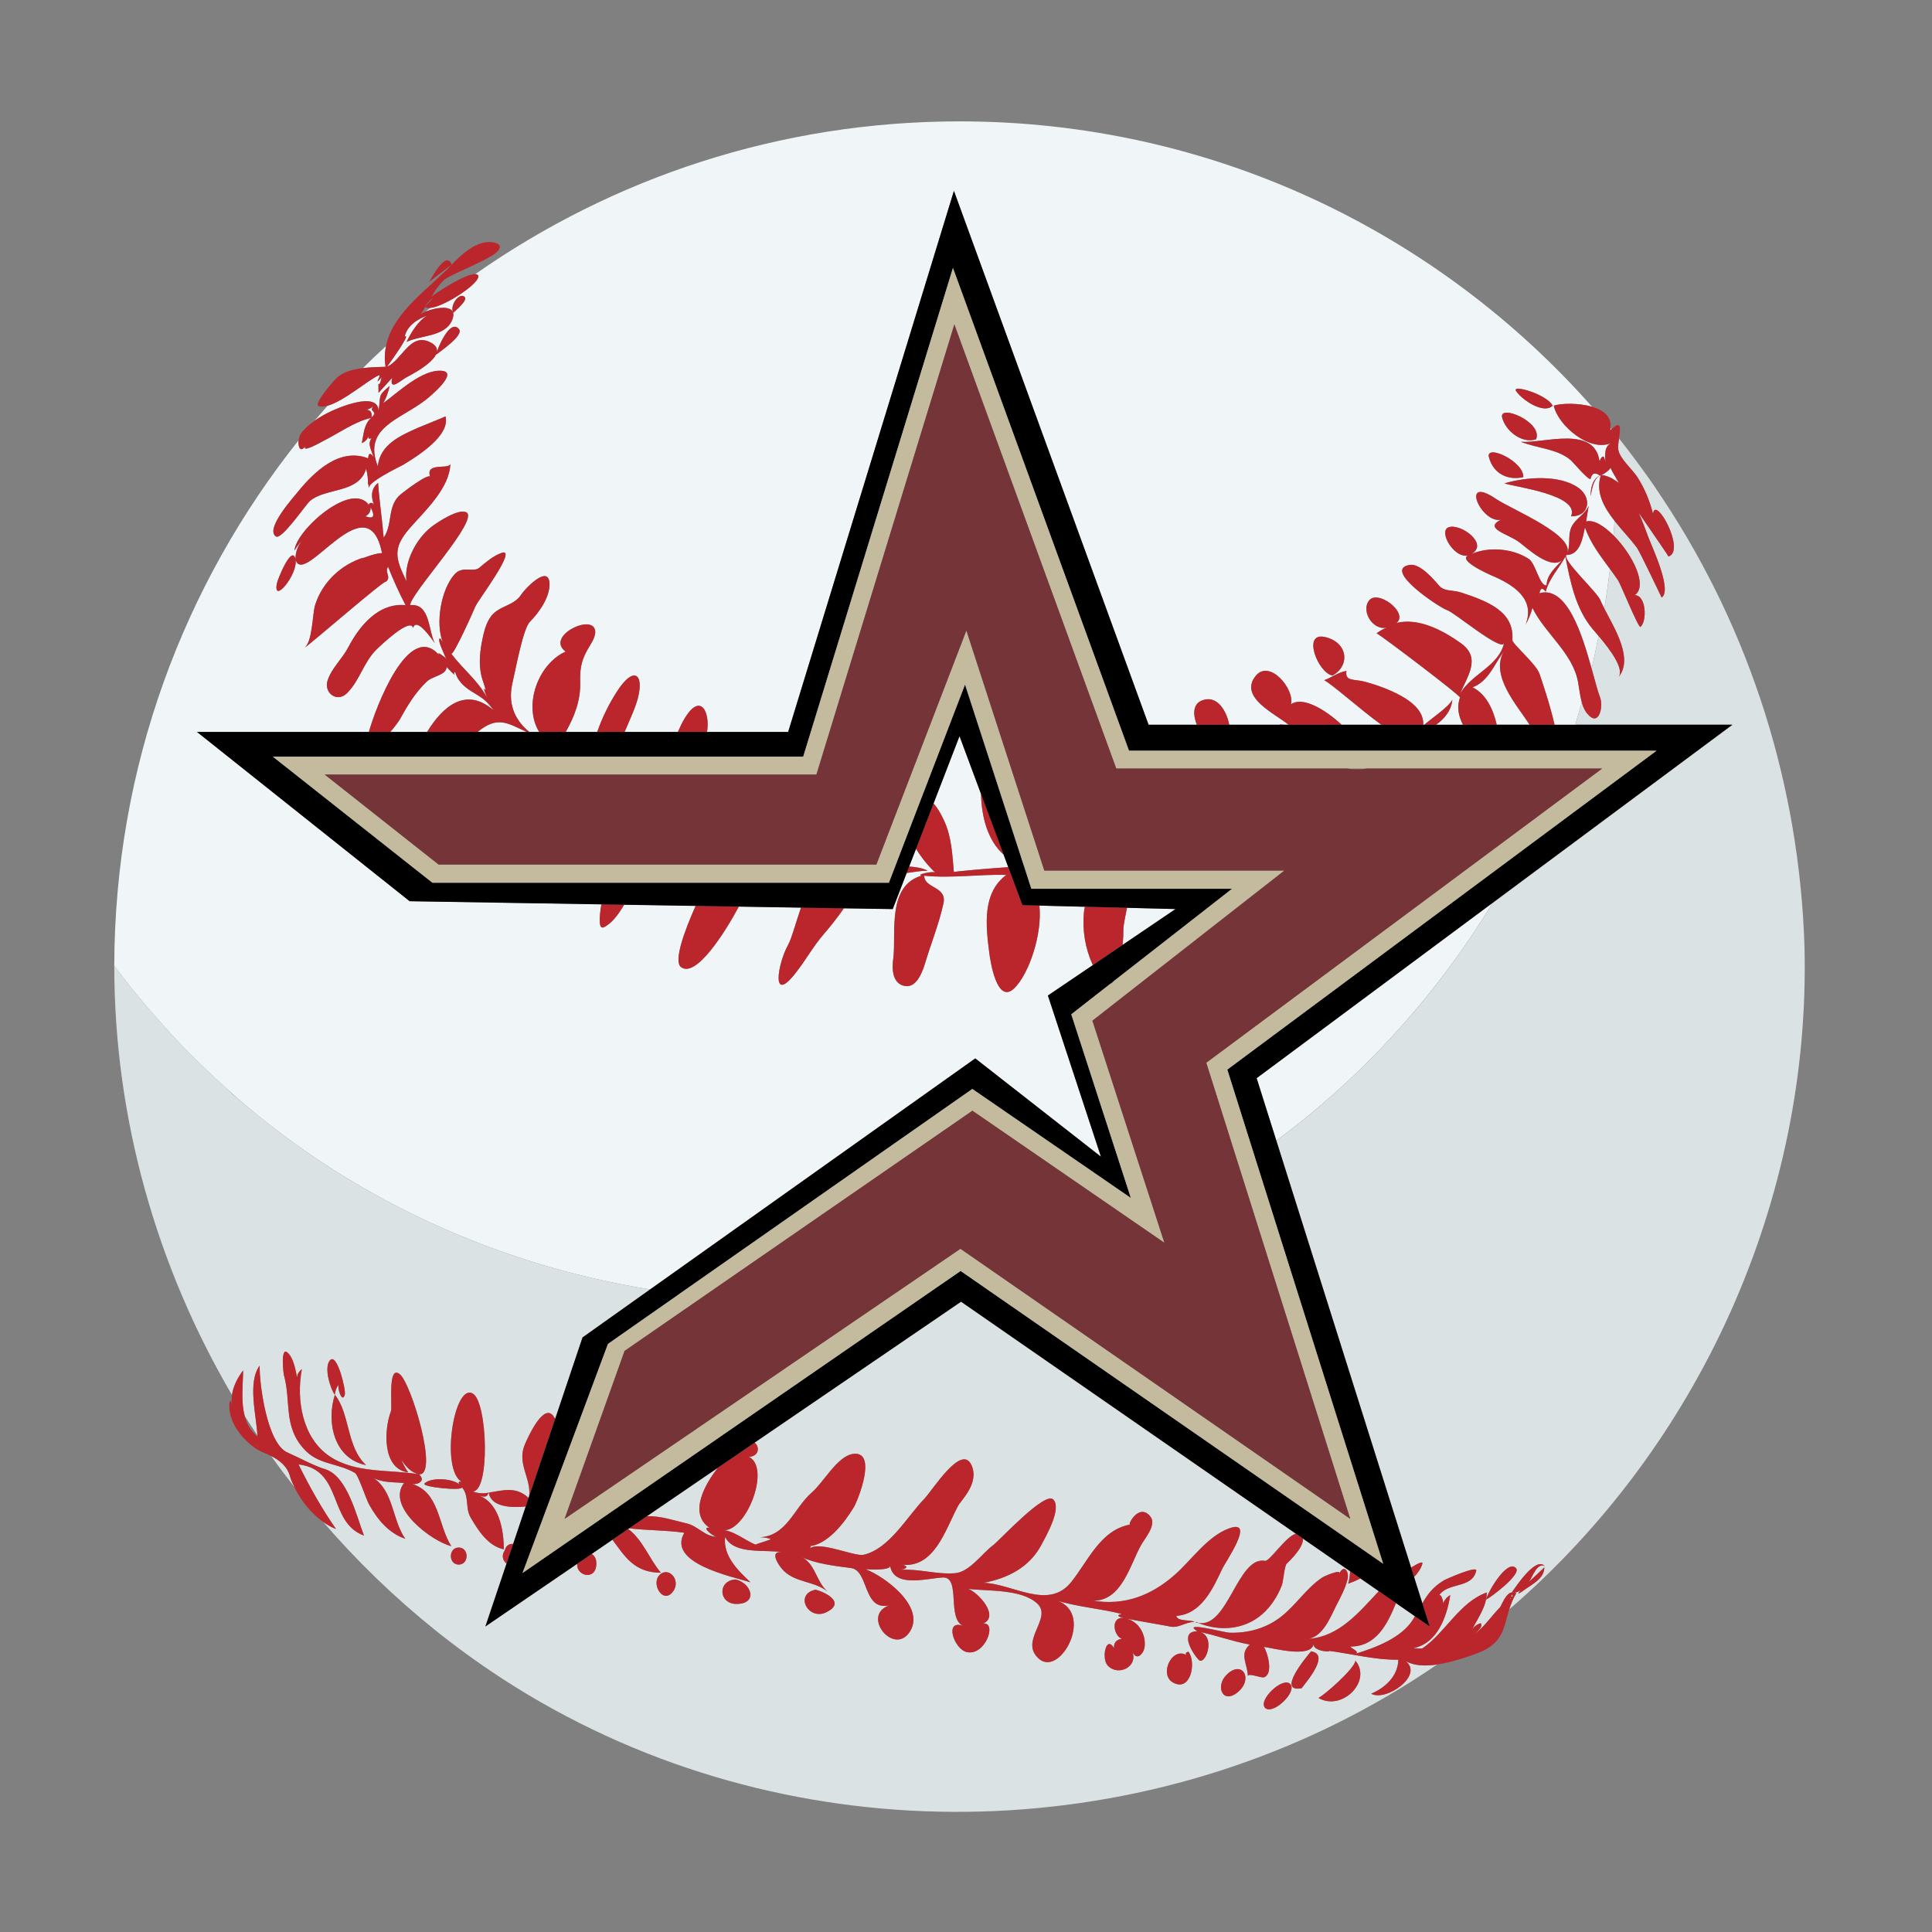
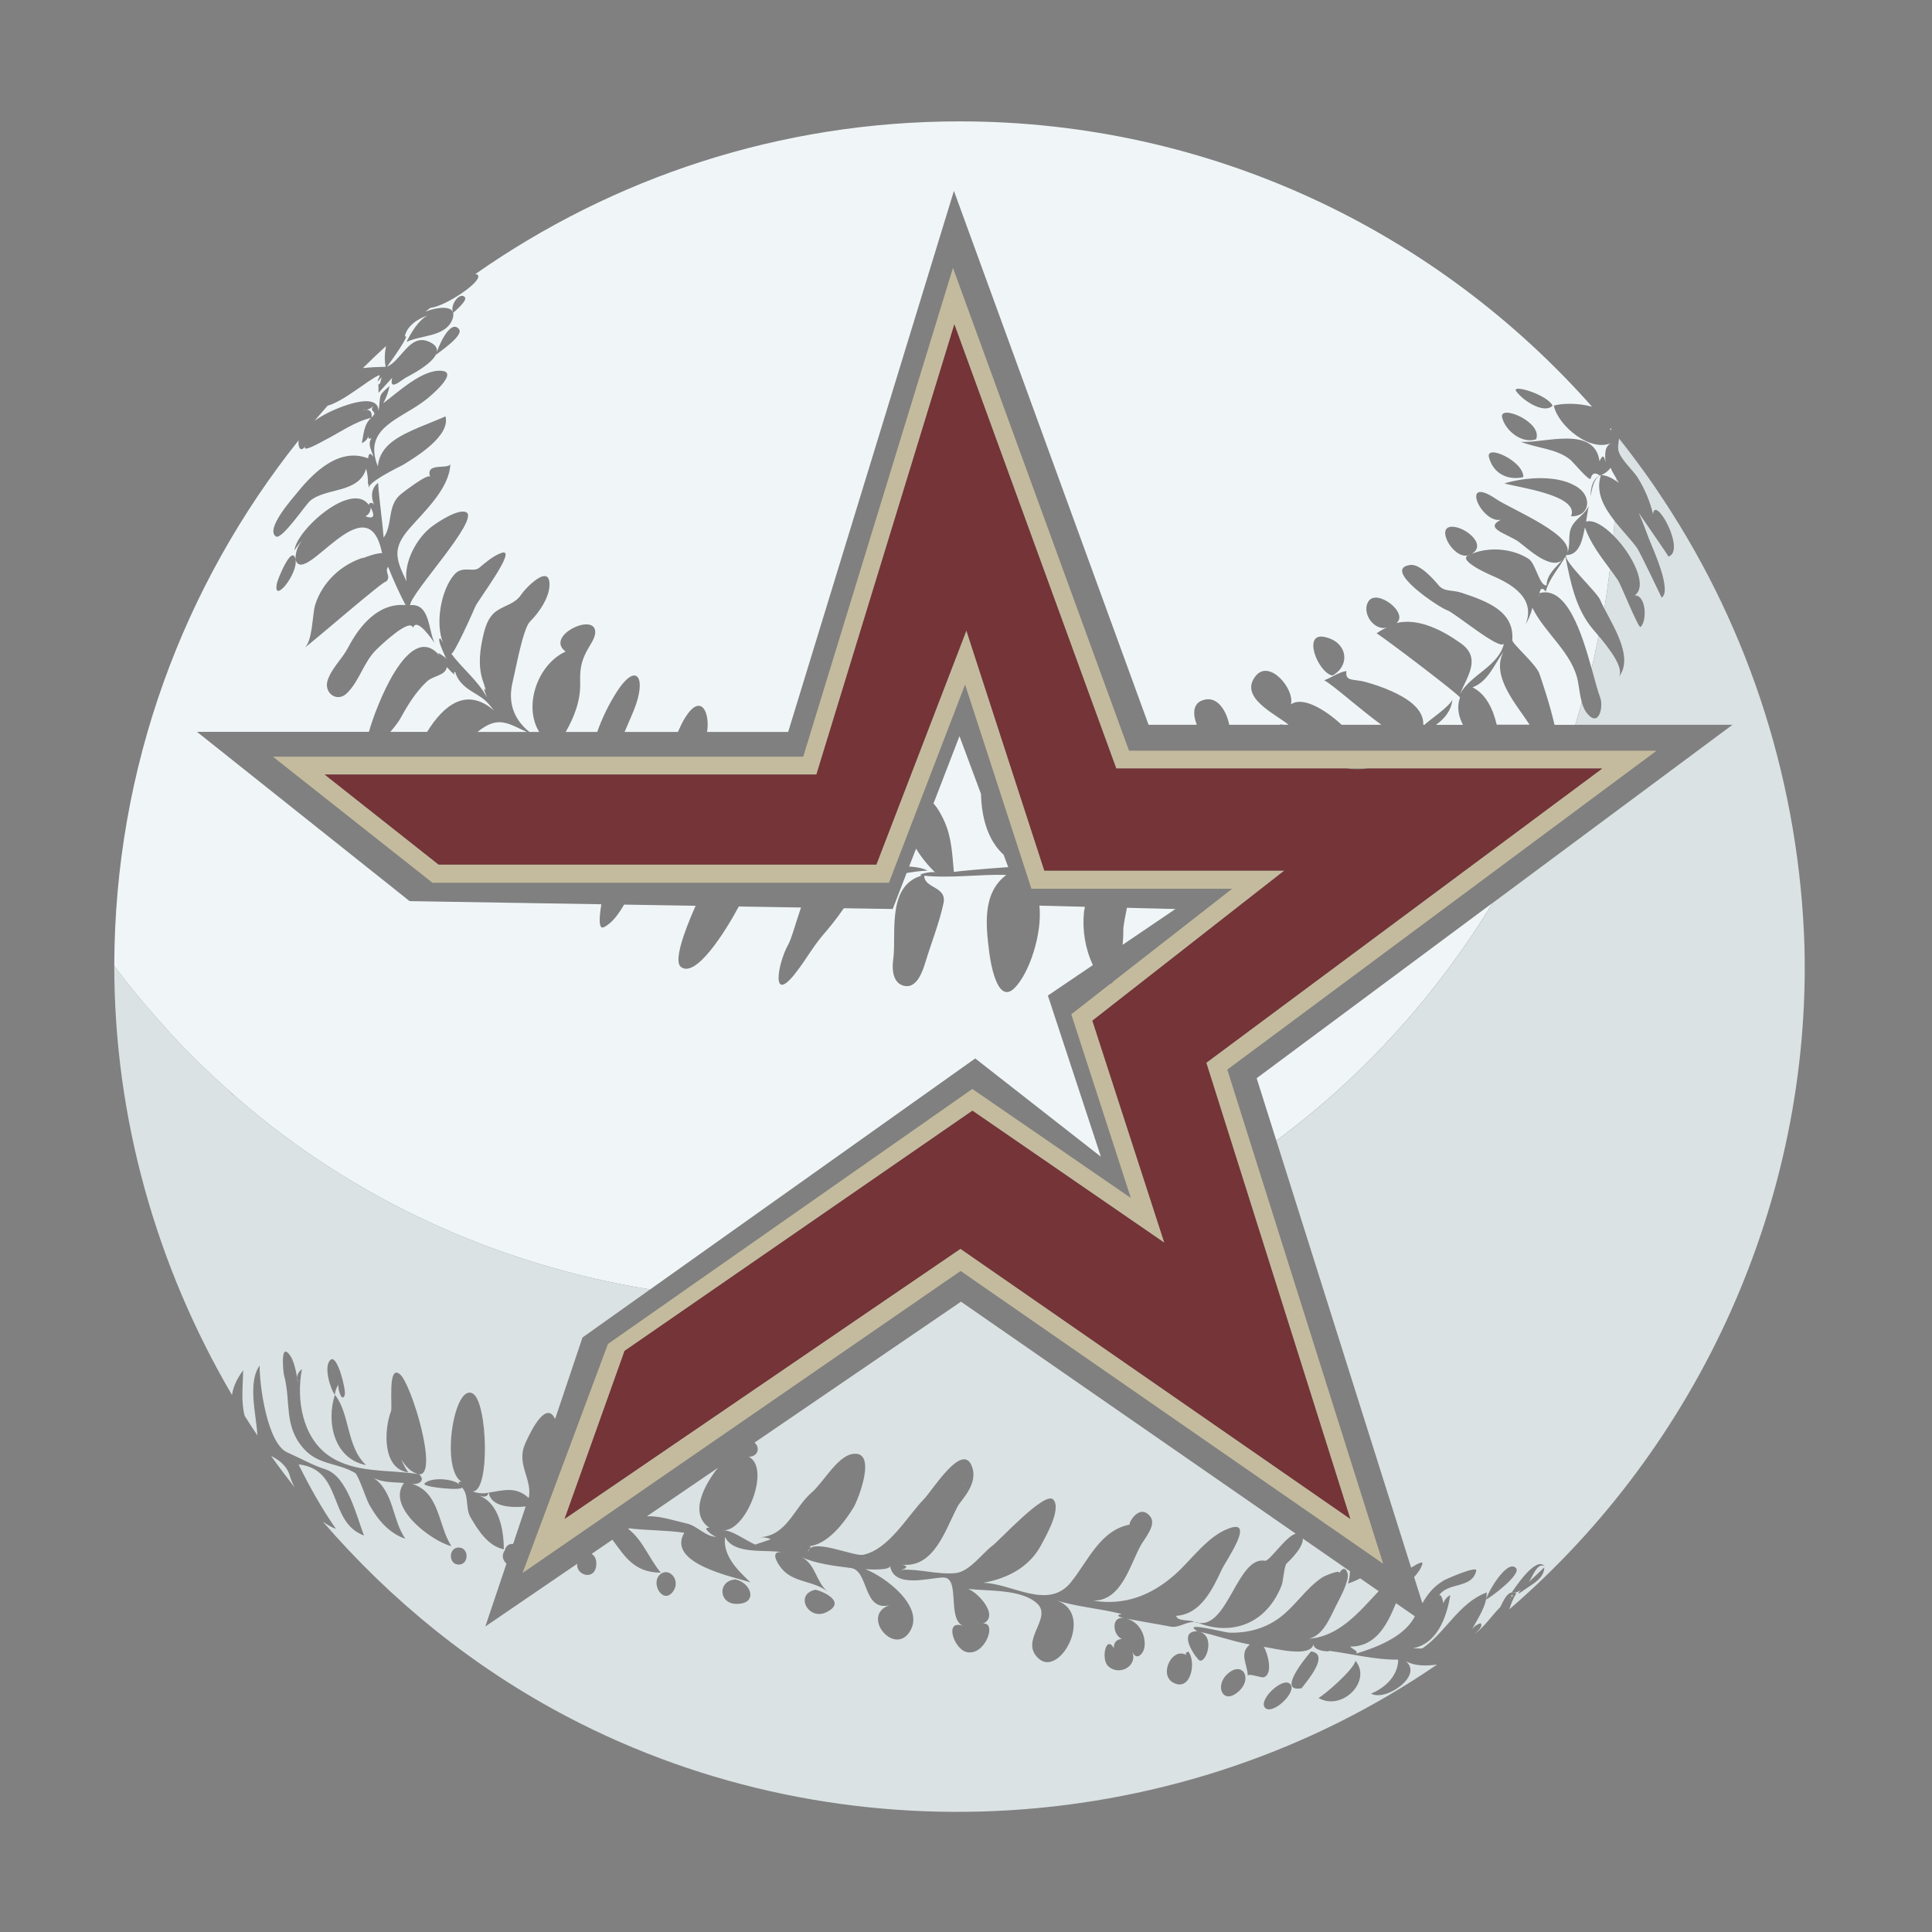
<svg xmlns="http://www.w3.org/2000/svg" version="1.1" id="Layer_1" x="0px" y="0px" width="40px" height="40px" viewBox="0 0 40 40" style="enable-background:new 0 0 40 40;" xml:space="preserve">
  <rect x="0" y="0" width="40" height="40" fill="#808080" stroke="none" />
  <path id="color6" style="fill:#F0F6F8;" d="M7.984,7.594C7.845,7.598,7.678,7.601,7.513,7.621C7.669,7.465,7.83,7.314,7.992,7.165  C7.966,7.301,7.955,7.441,7.984,7.594z M7.816,7.664C7.796,7.664,7.897,7.68,7.816,7.664L7.816,7.664z M33.52,9.078  c0.008,0.009,0.014,0.02,0.022,0.029c0.129,0.162,0.253,0.328,0.376,0.494c-0.131-0.177-0.261-0.353-0.398-0.525  C33.52,9.077,33.52,9.077,33.52,9.078z M33.341,8.861c-0.003,0.017,0.003,0.03-0.002,0.048c0.01-0.01,0.016-0.013,0.025-0.021  C33.356,8.878,33.348,8.87,33.341,8.861z M7.514,8.491c0.124-0.029,0.201,0.02,0.177,0.154c0.154-0.154-0.065-0.099,0.038-0.236  C7.668,8.465,7.596,8.492,7.514,8.491z M6.736,8.96C6.622,9.037,6.86,8.878,6.736,8.96L6.736,8.96z M7.704,8.634  C7.784,8.557,7.825,8.494,7.704,8.634L7.704,8.634z M7.566,10.689c0.17,0.063,0.206,0.002,0.107-0.187  C7.677,10.587,7.641,10.649,7.566,10.689z M19.749,18.055c-0.006-0.012,0.683-0.072,1.125-0.102l-0.096-0.258  c-0.339-0.304-0.456-0.798-0.468-1.255c0,0,0-0.002,0-0.003l-0.445-1.196l-0.538,1.395c0.102,0.102,0.199,0.31,0.223,0.363  C19.704,17.336,19.715,17.692,19.749,18.055z M31.863,12.352C31.891,12.247,31.863,12.303,31.863,12.352L31.863,12.352z   M34.435,10.34C34.435,10.339,34.435,10.339,34.435,10.34c0.095,0.143,0.195,0.283,0.286,0.429  C34.63,10.622,34.53,10.483,34.435,10.34z M26.425,23.614c1.813-1.34,3.322-3.023,4.479-4.921l-4.886,3.63L26.425,23.614z   M19.386,17.946C19.417,17.946,19.308,17.935,19.386,17.946L19.386,17.946z M33.154,9.834c0.119,0.012,0.221,0.063,0.313,0.13  c0-0.018,0-0.035,0-0.053c-0.065-0.107-0.114-0.195-0.119-0.227C33.297,9.752,33.232,9.802,33.154,9.834z M33.427,10.783  c-0.007,0.101-0.013,0.203-0.022,0.304c-0.199-0.199-0.412-0.332-0.567-0.288c0.019-0.107,0.036-0.215,0.053-0.323  c-0.078,0.179-0.271,0.259-0.354,0.434c-0.09,0.187-0.002,0.4-0.11,0.583c0.289,0,0.343-0.362,0.387-0.574  c0.111,0.322,0.318,0.591,0.518,0.862c-0.035,0.274-0.07,0.548-0.117,0.818c-0.032-0.063-0.061-0.122-0.083-0.175  c-0.069-0.168-0.758-0.798-0.707-0.925c0.266-0.39-1.124-0.947-1.451-1.168c-0.759-0.515-0.31,0.513,0.101,0.43  c-0.367,0.183,0.143,0.29,0.375,0.462c0.177,0.132,0.66,0.591,0.899,0.369c-0.137,0.156-0.323,0.299-0.329,0.527  c-0.148,0.021-0.221-0.45-0.371-0.548c-0.332-0.216-0.82-0.257-1.184-0.101c0.363-0.206-0.211-0.629-0.463-0.556  c-0.254,0.074,0.144,0.73,0.447,0.565c-0.354,0.089,0.368,0.407,0.45,0.443c0.402,0.172,0.904,0.465,0.686,1.011  c0.062-0.11,0.11-0.227,0.142-0.349c0.256,0.527,0.831,0.932,0.943,1.528c0.025,0.133,0.04,0.287,0.079,0.428  c-0.046,0.155-0.085,0.313-0.136,0.467h-0.428c-0.099-0.432-0.253-0.878-0.311-1.053c-0.071-0.21-0.571-0.624-0.564-0.704  c0.047-0.592-0.518-0.801-1.048-0.977c-0.194-0.064-0.359-0.017-0.472-0.15c-0.113-0.133-0.391-0.453-0.593-0.426  c-0.607,0.082,0.614,0.892,0.764,0.937c0.15,0.045,1.126,0.87,1.179,0.683c-0.113,0.483-0.686,0.642-0.913,1.052  c0.153-0.37,0.448-0.744,0.017-1.051c-0.364-0.259-0.869-0.531-1.332-0.419c0.26-0.207-0.395-0.706-0.572-0.459  c-0.175,0.245,0.127,0.666,0.414,0.539c-0.091,0.032-0.175,0.076-0.253,0.134c0.132,0.071,1.753,1.302,1.726,1.33  c-0.072,0.211-0.025,0.392,0.062,0.564h-0.558c0.179-0.129,0.315-0.294,0.338-0.518c-0.073,0.151-0.471,0.415-0.579,0.518h-0.023  c0.019-0.35-0.383-0.573-0.652-0.695c-0.18-0.081-0.368-0.145-0.559-0.197c-0.221-0.06-0.415,0.003-0.379-0.223  c-0.169,0.027-0.304,0.136-0.461,0.192c0.167,0.085,0.743,0.602,1.184,0.922h-0.823c-0.352-0.327-0.815-0.594-1.05-0.422  c0.084-0.311-0.44-0.944-0.728-0.591c-0.362,0.445,0.411,0.789,0.679,1.013h-0.085c-0.032-0.003-0.064-0.005-0.096-0.008  c0,0.003,0.001,0.005,0.001,0.008h-1.048c-0.058-0.294-0.257-0.628-0.567-0.502c-0.195,0.078-0.183,0.301-0.105,0.502H23.78  L19.75,3.952l-3.432,11.202h-1.679c0.065-0.388-0.12-0.816-0.444-0.312c-0.069,0.106-0.112,0.209-0.16,0.312h-1.103  c0.085-0.206,0.179-0.404,0.237-0.573c0.204-0.603-0.022-0.85-0.402-0.253c-0.165,0.259-0.3,0.537-0.402,0.826h-0.652  c0.179-0.316,0.311-0.653,0.299-1.028c-0.01-0.316,0.036-0.491,0.2-0.758c0.055-0.09,0.145-0.237,0.099-0.35  c-0.116-0.287-1.013,0.169-0.6,0.472c-0.572,0.258-0.884,1.115-0.548,1.664H10.96c-0.328-0.266-0.449-0.615-0.346-1.035  c0.059-0.244,0.214-1.105,0.357-1.247c0.189-0.188,0.417-0.514,0.406-0.791c-0.017-0.405-0.504,0.102-0.587,0.23  c-0.123,0.19-0.333,0.217-0.507,0.337c-0.205,0.14-0.262,0.419-0.307,0.647c-0.049,0.256-0.068,0.539,0.018,0.79  c0.162,0.471-0.082-0.088,0.088,0.354c-0.188-0.351-0.508-0.592-0.74-0.908c0.039,0.064,0.461-0.88,0.5-0.975  c0.054-0.129,0.898-1.239,0.536-1.107c-0.168,0.061-0.319,0.191-0.454,0.305c-0.128,0.107-0.349-0.055-0.52,0.144  c-0.275,0.318-0.392,1.005-0.236,1.399c-0.016-0.025-0.032-0.049-0.048-0.075c-0.124-0.043,0.214,0.589,0.1,0.394  c0.014,0.012-0.218-0.175-0.121-0.044c-0.636-0.757-1.332,1.108-1.461,1.58h-3.56l4.403,3.505l3.969,0.065  c-0.047,0.286-0.059,0.529,0.053,0.474c0.17-0.082,0.302-0.27,0.419-0.467l1.48,0.024c-0.259,0.581-0.451,1.152-0.305,1.266  c0.308,0.241,0.917-0.724,1.199-1.251l1.288,0.021c-0.114,0.329-0.195,0.645-0.268,0.774c-0.212,0.376-0.365,1.255,0.161,0.575  c0.225-0.29,0.355-0.542,0.584-0.806c0.065-0.074,0.247-0.29,0.41-0.528l1.012,0.016l0.288-0.746  c0.144-0.021,0.289-0.046,0.435-0.048c-0.118-0.06-0.25-0.077-0.383-0.086l0.143-0.369c0.113,0.183,0.246,0.35,0.396,0.491  c-0.071-0.03-0.416,0.05-0.274,0.064c-0.718,0.207-0.536,1.153-0.589,1.689c-0.004,0.043-0.094,0.498,0.198,0.59  c0.275,0.087,0.402-0.285,0.461-0.478c0.123-0.407,0.286-0.809,0.376-1.224c0.076-0.357-0.398-0.304-0.398-0.572  c0.566,0.056,1.133-0.033,1.7-0.017c-0.503,0.373-0.424,1.051-0.356,1.593c0.021,0.173,0.158,1.106,0.52,0.754  c0.305-0.297,0.583-1.121,0.52-1.711l0.941,0.024c-0.008,0.042-0.015,0.083-0.019,0.115c-0.037,0.368,0.027,0.753,0.184,1.093  l-0.931,0.63l1.098,3.337l-2.602-2.035l-6.732,4.783c-3.118-0.504-6.105-1.839-8.556-3.97c-0.06-0.052-0.117-0.106-0.176-0.158  c-0.406-0.362-0.796-0.74-1.166-1.139c-0.038-0.041-0.074-0.085-0.112-0.126c-0.381-0.419-0.745-0.852-1.083-1.306  c0.007-4.116,1.436-7.895,3.816-10.881C6.165,9.257,6.225,9.394,6.338,9.213c-0.144,0.203,0.329-0.07,0.377-0.095  c0.299-0.151,0.641-0.396,0.969-0.466c-0.152,0.135-0.153,0.34-0.194,0.521C7.562,9.144,7.61,9.092,7.633,9.018  c-0.017,0.063,0.004,0.08,0.062,0.051C7.596,9.199,7.702,9.333,7.732,9.461c-0.063-0.094-0.1-0.085-0.11,0.029  c-0.594-0.232-1.12,0.28-1.46,0.699c-0.097,0.12-0.677,0.765-0.45,0.917c0.117,0.083,0.612-0.652,0.704-0.733  c0.324-0.281,1.015-0.152,1.164-0.669c0.03,0.109,0.043,0.221,0.037,0.335c0.029-0.092-0.008,0.053,0.038,0.085  c-0.142-0.099,0.664-0.484,0.691-0.5c0.271-0.168,0.982-0.596,0.878-1.004c0.002,0.005-0.516,0.213-0.569,0.236  C8.294,9.016,7.862,9.205,7.823,9.656C7.5,8.845,8.294,8.689,8.826,8.269c0.061-0.048,0.675-0.552,0.329-0.591  c-0.406-0.045-0.917,0.448-1.22,0.67C7.997,8.236,8.04,8.116,8.067,7.99C7.814,8.21,7.889,8.159,7.838,8.513  c-0.006-0.439-0.877-0.055-1.042,0.03C6.7,8.591,6.603,8.648,6.512,8.712C6.601,8.607,6.691,8.503,6.782,8.4  c0.338-0.091,0.854-0.546,1.065-0.631c0.064-0.026-0.134,0.266,0.055,0.039C7.83,8.145,7.832,7.739,7.837,8.133  C7.931,8.029,8.025,7.926,8.12,7.822c-0.071,0.296,0.19,0.043,0.294-0.01C8.597,7.718,9.387,7.294,8.88,7.074  C8.482,6.9,8.314,7.464,8.013,7.592c0.07-0.093,0.505-0.703,0.367-0.623C8.424,6.743,8.651,6.602,8.85,6.531  C8.661,6.633,8.507,6.893,8.417,7.08c0.283-0.141,0.791-0.105,0.939-0.443c0.153-0.351-0.305-0.285-0.549-0.183  C8.84,6.427,8.874,6.402,8.908,6.375c0.306-0.029,1.059-0.53,0.991-0.671C9.89,5.685,9.868,5.677,9.841,5.675  c2.84-1.99,6.294-3.162,10.025-3.162c5.215,0,9.891,2.287,13.096,5.908c-0.277-0.08-0.625-0.074-0.792-0.023  c0.088,0.422,0.781,0.998,1.221,0.758c-0.188,0.073-0.158,0.259-0.152,0.417c-0.024-0.153-0.064-0.161-0.122-0.024  c-0.105-0.75-1.151-0.366-1.628-0.402c0.334,0.135,0.748,0.139,1.034,0.381c0.049,0.043,0.359,0.415,0.408,0.388  c0.026-0.12,0.09-0.144,0.191-0.072c-0.161,0.086-0.187,0.269-0.191,0.431c0.029-0.134,0.058-0.382,0.214-0.437  C33.03,10.186,33.204,10.499,33.427,10.783z M9.386,6.475c0.04-0.041,0.3-0.254,0.237-0.324C9.519,6.034,9.299,6.327,9.386,6.475z   M9.499,6.81C9.312,6.594,9.051,7.227,9.028,7.344C9.105,7.28,9.619,6.938,9.499,6.81z M7.631,10.163  C7.635,10.197,7.634,10.187,7.631,10.163L7.631,10.163z M9.65,10.604c-0.166-0.076-0.598,0.21-0.727,0.311  c-0.304,0.24-0.562,0.723-0.507,1.12c-0.231-0.477-0.294-0.685,0.069-1.102c0.309-0.354,0.831-0.831,0.839-1.339  c0,0.144-0.534-0.044-0.416,0.282c-0.025-0.098-0.562,0.316-0.611,0.357c-0.289,0.24-0.158,0.623-0.354,0.898  c-0.03-0.379-0.09-0.755-0.115-1.134c-0.153,0.119-0.152,0.307-0.076,0.469c-0.043-0.099-0.136-0.043-0.111-0.005  c-0.349-0.52-1.516,0.517-1.544,0.937c0.045-0.076,0.097-0.145,0.158-0.207c-0.093,0.113-0.139,0.243-0.137,0.389  c-0.071-0.324-0.37,0.412-0.386,0.501c-0.084,0.445,0.439-0.194,0.387-0.493c0.176,0.589,1.492-1.639,1.791-0.135  c-0.158-0.011-0.54,0.169-0.373,0.087c-0.469,0.143-0.859,0.507-1.01,0.977c-0.064,0.199-0.051,0.781-0.233,0.902  c0.174-0.116,1.689-1.44,1.699-1.376c0.116-0.107-0.04-0.194,0.042-0.309c0.107,0.27,0.227,0.536,0.362,0.794  c-0.563-0.051-0.955,0.429-1.188,0.876c-0.124,0.238-0.341,0.424-0.426,0.682c-0.084,0.258,0.193,0.469,0.4,0.266  c0.266-0.261,0.342-0.644,0.616-0.909c0.064-0.062,0.693-0.669,0.754-0.443c0.072-0.24,0.408,0.262,0.45,0.319  c-0.139-0.252-0.091-0.832-0.512-0.79C8.497,12.284,9.949,10.742,9.65,10.604z M27.426,13.188c-0.473-0.103-0.136,0.747,0.162,0.798  C27.962,13.78,27.906,13.292,27.426,13.188z M31.391,8.099c0.142,0.201,0.58,0.478,0.754,0.3  C32.032,8.166,31.283,7.945,31.391,8.099z M31.101,8.648c0.074,0.281,0.415,0.544,0.702,0.447  C31.949,8.736,31.022,8.355,31.101,8.648z M31.539,9.878c0.009-0.333-0.785-0.69-0.712-0.412  C30.921,9.824,31.238,9.949,31.539,9.878z M32.678,10.099c-0.397-0.279-1.091-0.222-1.532-0.091c0.239,0.077,1.569,0.24,1.381,0.681  C32.917,10.696,32.961,10.298,32.678,10.099z M23.332,18.795c-0.038,0.197-0.079,0.377-0.075,0.478  c0.002,0.05-0.002,0.159-0.014,0.288l1.092-0.74c0,0,0-0.001,0-0.001L23.332,18.795z M34.12,9.868  c0.044,0.062,0.083,0.127,0.126,0.189c0,0,0,0,0,0C34.204,9.995,34.164,9.93,34.12,9.868z M32.41,11.524  c-0.135,0.243-0.335,0.452-0.408,0.726c-0.064-0.09-0.107-0.08-0.129,0.03c0.566-0.157,0.879,0.836,1.079,1.558  c0.056-0.222,0.098-0.449,0.145-0.673c-0.054-0.064-0.102-0.118-0.128-0.15C32.619,12.592,32.515,12.047,32.41,11.524z   M9.887,15.154h1.018C10.514,14.975,10.307,14.809,9.887,15.154z M9.251,13.811C9.22,13.994,8.97,13.983,8.83,14.117  c-0.23,0.22-0.392,0.487-0.544,0.763c-0.036,0.064-0.114,0.169-0.205,0.273h0.762c0.34-0.553,0.816-0.936,1.382-0.445  c-0.178-0.231-0.215-0.243-0.472-0.402c-0.146-0.091-0.286-0.221-0.328-0.396c-0.032,0.011-0.033,0.034-0.004,0.07  C9.348,13.916,9.342,13.911,9.251,13.811z M31.127,13.499c-0.19,0.254-0.317,0.614-0.64,0.731c0.278,0.141,0.421,0.439,0.501,0.774  h0.681C31.409,14.602,30.859,13.999,31.127,13.499z" />
  <path id="color5" style="fill:#DBE2E3;" d="M19.958,30.755C19.908,30.665,19.958,30.741,19.958,30.755L19.958,30.755z M16.722,32.14  c0-0.014,0.031-0.05,0.049-0.081C16.747,32.079,16.727,32.103,16.722,32.14z M5.613,30.144c0.155,0.22,0.319,0.435,0.485,0.648  c-0.034-0.073-0.073-0.147-0.091-0.217C5.95,30.354,5.78,30.228,5.613,30.144z M17.883,32.257c0.007,0.001,0.023,0.006,0.027,0.006  C17.875,32.243,17.877,32.249,17.883,32.257z M29.753,34.463c-5.275,3.615-12.313,4.066-17.997,1.086  c-1.956-1.025-3.663-2.414-5.072-4.046c0.089,0.064,0.181,0.119,0.272,0.151c-0.293-0.418-0.542-0.866-0.77-1.324  c0.01,0.006,0.008,0.001-0.007-0.012c0.93,0.104,0.606,1.199,1.357,1.473c-0.149-0.38-0.34-1.22-0.792-1.368  c-0.256-0.079-0.542-0.241-0.794-0.351c-0.42-0.184-0.582-1.417-0.574-1.799c-0.257,0.351-0.066,1.035-0.047,1.446  c-0.089-0.134-0.178-0.269-0.263-0.405c-0.08-0.295-0.036-0.63-0.032-0.942c-0.113,0.15-0.205,0.324-0.231,0.51  c-1.56-2.66-2.437-5.723-2.437-8.885c0.338,0.454,0.703,0.888,1.083,1.306c0.038,0.042,0.074,0.085,0.112,0.126  c0.37,0.399,0.761,0.777,1.166,1.139c0.032,0.029,0.06,0.062,0.092,0.09c0.027,0.024,0.057,0.045,0.084,0.069  c2.452,2.131,5.438,3.466,8.556,3.97l-0.044,0.031l-1.355,0.963l-0.566,1.685c-0.021-0.032-0.04-0.069-0.066-0.091  c-0.209-0.183-0.506,0.495-0.557,0.61c-0.181,0.412,0.135,0.704,0.083,1.087l-0.01,0.03c-0.26-0.24-0.513-0.159-0.825-0.109  c0.048,0.308,0.492,0.314,0.765,0.287l-0.26,0.775c-0.074-0.006-0.148,0.029-0.172,0.132c-0.077,0.107-0.039,0.212,0.034,0.276  l-0.438,1.302l1.903-1.299c-0.03,0.252,0.395,0.363,0.395-0.006c0-0.106-0.043-0.163-0.096-0.199l0.429-0.293  c0.25,0.331,0.443,0.682,1.002,0.682c-0.242-0.288-0.37-0.673-0.675-0.906l0.017-0.012c0.38,0.046,0.765,0.037,1.144,0.092  c-0.371,0.635,1.006,0.91,1.37,1.026c-0.259-0.244-0.575-0.546-0.526-0.94c0.187,0.387,0.872,0.248,1.209,0.322  c-0.301-0.059-0.129,0.226-0.034,0.337c0.245,0.294,0.665,0.245,0.949,0.473c-0.246-0.199-0.25-0.593-0.564-0.724  c0.305,0.146,0.713,0.194,1.044,0.236c0.376,0.047,0.244,0.897,0.795,0.773c-0.597,0.21,0.107,1.071,0.432,0.534  c0.311-0.514-0.529-1.133-0.926-1.283c0.024,0.001,0.496,0.037,0.512-0.065c0.084,0.467,0.791,0.247,1.096,0.237  c0.373-0.009,0.069,0.865,0.423,1.006c-0.408-0.157-0.202,0.475,0.065,0.538c0.386,0.089,0.636-0.628,0.341-0.588  c0.348-0.159-0.107-0.65-0.31-0.719c0.412,0.048,1.099-0.001,1.428,0.3c0.334,0.306-0.39,0.779,0.041,1.149  c0.45,0.385,1.177-0.994,0.32-1.223c0.452,0.146,0.93,0.176,1.39,0.292c-0.164,0.037,0.008,0.077,0.052,0.087  c-0.276-0.049-0.239,0.347-0.05,0.429c-0.112,0.014-0.167,0.077-0.163,0.191c-0.163-0.279-0.263,0.215-0.13,0.36  c0.22,0.238,0.648,0.019,0.504-0.303c0.091,0.239,0.249,0.049,0.262-0.091c0.025-0.251-0.118-0.509-0.372-0.576  c0.286,0.056,0.574,0.101,0.86,0.155c0.207,0.062,0.344-0.088,0.544-0.088c-0.079-0.05-0.354-0.001-0.377-0.125  c0.511-0.031,0.756-0.559,0.945-0.962c0.079-0.17,0.7-1.048,0.155-0.851c-0.453,0.161-0.778,0.652-1.129,0.961  c-0.488,0.431-1.041,0.644-1.695,0.538c0.597,0.007,0.763-0.74,0.995-1.152c0.079-0.142,0.329-0.422,0.19-0.593  c-0.239-0.296-0.491,0.208-0.412,0.168c-0.619,0.109-0.875,0.758-1.228,1.195c-0.473,0.587-1.214,0.027-1.814,0.012  c0.496-0.09,0.948-0.318,1.195-0.778c0.094-0.178,0.431-0.756,0.252-0.946c-0.172-0.183-1.109,0.844-1.251,0.949  c-0.222,0.166-0.483,0.548-0.776,0.575c-0.377,0.034-0.746-0.092-1.124-0.069c0.177-0.04,0.109-0.101-0.017-0.111  c0.699,0.106,0.933-0.722,1.189-1.2c0.049-0.115,0.45-0.465,0.289-0.846c-0.202-0.482-0.81,0.511-0.982,0.688  c-0.354,0.365-0.725,1.039-1.258,1.158c-0.18,0.04-0.909-0.288-1.107-0.135c0.017-0.031,0.02-0.055-0.04-0.041  c0.401-0.021,0.757-0.498,0.944-0.806c0.091-0.15,0.507-1.199-0.03-1.104c-0.313,0.057-0.599,0.591-0.836,0.795  c-0.376,0.325-0.513,0.907-1.095,0.93c0.083-0.006,0.164,0.006,0.242,0.034c0.013,0.015-0.291,0.099-0.314,0.117  c-0.193-0.077-0.478-0.307-0.695-0.301c0.489,0.079,1.024-1.284,0.559-1.517c0.202-0.009,0.233-0.201,0.117-0.294l4.275-2.918  l6.93,4.802c-0.212,0.063-0.541,0.576-0.636,0.562c-0.571-0.106-0.769,1.416-1.39,1.282c0.453,0.186,0.965,0.145,1.339-0.186  c0.179-0.16,0.311-0.368,0.397-0.59c0.032-0.082,0.052-0.408,0.104-0.452c-0.062,0.053,0.351-0.296,0.333-0.514l0.977,0.677  c-0.004,0.079-0.01,0.163-0.041,0.256c0.075-0.026,0.165-0.063,0.253-0.109l0.382,0.265c-0.402,0.428-0.816,0.94-1.446,0.985  c0.302-0.068,0.44-0.443,0.564-0.685c0.092-0.18,0.19-0.357,0.237-0.555c0.033-0.143-0.069-0.322-0.177-0.103  c0.068-0.115-0.301,0.044-0.344,0.072c-0.336,0.223-0.55,0.58-0.868,0.823c-0.305,0.234-0.67,0.332-1.051,0.323  c-0.119-0.003-1.009-0.247-0.672-0.03c-0.375,0-0.109,0.442,0.025,0.587c0.141,0.151,0.392-0.529-0.019-0.584  c0.365,0.072,0.695,0.2,1.083,0.272c-0.233,0.194-0.039,0.418-0.043,0.654c0.001-0.076,0.281,0.044,0.335,0.023  c0.201-0.074,0.071-0.517-0.003-0.63c0.183,0.024,0.977,0.242,1.03-0.059c-0.013,0.169,0.435,0.169,0.297,0.139  c0.484,0.061,0.97,0.193,1.457,0.186c-0.006,0.338-0.27,0.582-0.562,0.704c0.307,0.171,1.095-0.383,0.713-0.675  C29.282,34.492,29.515,34.497,29.753,34.463z M24.748,33.595C24.797,33.61,24.836,33.57,24.748,33.595L24.748,33.595z M6.933,28.878  c-0.181,0.563-0.02,1.326,0.646,1.455C7.171,29.959,7.246,29.261,6.933,28.878c0.005-0.078,0.031-0.149,0.077-0.213  c-0.03,0.082,0.078,0.401,0.129,0.209c0.026-0.093-0.153-0.838-0.294-0.722C6.691,28.28,6.838,28.754,6.933,28.878z M6.739,30.406  c-0.021-0.044-0.017-0.032-0.004,0C6.736,30.406,6.736,30.406,6.739,30.406z M8.365,30.704c-0.377,0.496,0.572,1.207,0.98,1.307  c-0.277-0.426-0.239-1.129-0.826-1.291c0.118,0.029,0.313-0.054,0.157-0.196c0.415,0.029-0.158-1.871-0.394-2.07  c-0.264-0.222-0.152,0.674-0.186,0.762c-0.144,0.372-0.187,1.195,0.356,1.267c-0.059-0.084-0.106-0.172-0.143-0.267  c0.083,0.135,0.201,0.272,0.363,0.307c-0.61-0.104-1.31-0.011-1.849-0.374c-0.565-0.381-0.692-1.175-0.572-1.802  c-0.096,0.073-0.122,0.165-0.077,0.277c-0.045-0.187-0.068-0.448-0.197-0.598c-0.179-0.208-0.107,0.408-0.098,0.439  c0.153,0.554-0.016,1.058,0.415,1.534c0.303,0.336,0.694,0.282,1.058,0.497c0.066,0.039,0.227,0.535,0.29,0.65  c0.171,0.309,0.404,0.595,0.75,0.712c-0.275-0.391-0.234-0.974-0.661-1.262C7.926,30.701,8.151,30.683,8.365,30.704z M9.497,32.04  c-0.216,0-0.216,0.353,0,0.353C9.714,32.393,9.714,32.04,9.497,32.04z M10.431,32.077c0-0.402-0.1-0.99-0.551-1.125  c0.071,0.021,0.212,0.083,0.231-0.047C10,30.928,9.89,30.919,9.784,30.878c0.366,0.017,0.312-1.845,0.006-2.025  c-0.39-0.232-0.676,1.573-0.23,1.827c-0.069-0.012-0.083,0.009-0.039,0.064c-0.119-0.133-0.604-0.168-0.732-0.029  C8.72,30.789,9.611,30.876,9.56,30.79c0.158,0.167,0.07,0.43,0.18,0.621C9.896,31.68,10.102,32.009,10.431,32.077z M13.695,32.576  c-0.254,0.161,0.017,0.654,0.231,0.386C14.101,32.743,13.884,32.462,13.695,32.576z M15.228,32.7  c-0.376,0.026-0.353,0.507,0.021,0.507C15.698,33.208,15.564,32.776,15.228,32.7z M16.887,32.913  c-0.451,0.091-0.15,0.65,0.223,0.466C17.523,33.175,17.078,32.962,16.887,32.913z M24.605,34.196  c-0.072,0.023-0.075,0.054-0.006,0.096c-0.309-0.249-0.625,0.374-0.309,0.545C24.655,35.034,24.773,34.412,24.605,34.196z   M25.404,34.666c-0.256,0.243-0.087,0.633,0.228,0.364C25.952,34.758,25.721,34.364,25.404,34.666z M26.712,34.866  c-0.151-0.159-0.669,0.33-0.521,0.492C26.346,35.521,26.868,35.026,26.712,34.866z M27.145,34.19  c-0.107,0.123-0.719,0.86-0.197,0.763C27.097,34.761,27.526,34.25,27.145,34.19z M28.063,34.383  c-0.021,0.171-0.652,0.72-0.766,0.771C27.789,35.438,28.411,34.801,28.063,34.383z M13.395,31.392  c0.282-0.007,0.554,0.088,0.825,0.151c0.225,0.052,0.376,0.269,0.616,0.277c-0.071-0.007-0.336-0.219-0.144-0.186  c-0.454-0.303-0.075-0.937,0.172-1.244L13.395,31.392z M33.521,9.999c-0.017-0.028-0.031-0.05-0.046-0.075  c-0.003-0.004-0.005-0.009-0.008-0.013c0,0.018,0,0.035,0,0.053c0.002,0.002,0.005,0.003,0.007,0.004  C33.489,9.98,33.506,9.987,33.521,9.999z M37.36,19.603c0.131,5.239-2.167,10.319-6.111,13.716c0.034-0.107,0.075-0.218,0.144-0.331  c-0.18-0.098-0.276,0.188-0.334,0.287c-0.179,0.18-0.32,0.401-0.526,0.554c0.039-0.046,0.18-0.141,0.124-0.222  c-0.079,0.023-0.14,0.067-0.183,0.138c0.123-0.248,0.308-0.485,0.308-0.775c-0.573,0.209-0.852,0.827-1.324,1.152  c-0.034,0.022-0.172-0.004-0.217,0.005c0.514-0.086,0.715-0.651,0.785-1.102c-0.072,0.04-0.12,0.1-0.147,0.176  c0.009-0.027-0.046-0.249-0.096-0.152c0.173-0.304,0.695-0.143,0.781-0.53c0.024-0.113-0.637,0.179-0.674,0.203  c-0.228,0.139-0.338,0.294-0.441,0.472l-0.171-0.542c0.074-0.083,0.142-0.17,0.171-0.276c0.016-0.058-0.09-0.009-0.233,0.08  l-2.79-8.84l0-0.001c1.813-1.34,3.322-3.023,4.479-4.921l0.085-0.063l4.879-3.625h-3.225h-0.029c0.05-0.154,0.09-0.312,0.136-0.467  c0.006,0.021,0.011,0.043,0.018,0.063c0.022,0.061,0.05,0.118,0.09,0.167c0.247,0.307,0.343-0.142,0.27-0.33  c-0.045-0.116-0.098-0.318-0.163-0.553c-0.004-0.015-0.009-0.031-0.013-0.046c0.056-0.222,0.098-0.449,0.145-0.673  c0.009,0.011,0.017,0.02,0.027,0.031c0.212,0.254,0.522,0.662,0.38,0.828c0.317-0.375-0.055-0.978-0.276-1.403  c-0.004-0.008-0.009-0.017-0.013-0.024c0.048-0.271,0.083-0.545,0.117-0.818c0.005,0.007,0.01,0.014,0.015,0.022  c0.052,0.071,0.105,0.143,0.154,0.216c0.052,0.076,0.422,0.997,0.463,0.962c0.138-0.12,0.12-0.657-0.12-0.655  c0.278-0.191-0.043-0.835-0.426-1.225c-0.004-0.004-0.009-0.008-0.013-0.012c0.009-0.101,0.015-0.202,0.022-0.304  c0.005,0.006,0.009,0.012,0.014,0.019c0.15,0.188,0.319,0.363,0.44,0.525c0.079,0.105,0.518,1.046,0.521,1.044  c0.223-0.149-0.198-1.047-0.268-1.229c-0.057-0.149-0.124-0.338-0.206-0.525c0.31,0.454,0.625,0.902,0.613,0.905  c0.372-0.114-0.276-1.29-0.318-0.882c-0.066-0.268-0.172-0.522-0.319-0.756c-0.105-0.165-0.37-0.387-0.401-0.577  c-0.009-0.055,0.003-0.142,0.016-0.228c0,0,0,0,0-0.001c0.008,0.009,0.014,0.02,0.022,0.029c0.247,0.309,0.481,0.626,0.705,0.95  c0,0,0,0,0,0c0.032,0.046,0.063,0.094,0.094,0.141c0.031,0.047,0.063,0.094,0.094,0.141C36.251,13.084,37.258,16.295,37.36,19.603z   M31.388,32.467c-0.185-0.203-0.603,0.527-0.619,0.651C30.867,33.069,31.501,32.598,31.388,32.467z M31.649,32.757  c0.069-0.077,0.169-0.413,0.329-0.334c-0.182-0.203-0.597,0.431-0.68,0.547c0.082,0.012,0.151-0.013,0.208-0.072  c-0.164,0.171,0.005,0.055,0.057,0.016c0.162-0.118,0.406-0.228,0.41-0.464C31.867,32.553,31.759,32.655,31.649,32.757z   M29.293,33.463l-0.391-0.271c-0.177,0.432-0.41,0.903-0.945,0.898c0.009,0.037,0.211,0.11,0.102,0.152  c0.413-0.125,0.966-0.331,1.202-0.721C29.273,33.5,29.282,33.482,29.293,33.463z M31.273,33.107c0.01-0.014,0.023-0.031-0.01-0.006  C31.238,33.087,31.255,33.1,31.273,33.107z M29.028,34.371C29.167,34.409,29.057,34.379,29.028,34.371L29.028,34.371z   M31.305,33.009c-0.001,0.01-0.006,0.026-0.021,0.049C31.334,33.058,31.318,33.033,31.305,33.009z" />
-   <path id="color4" style="fill:#BB262C;" d="M6.782,8.4c0.338-0.091,0.854-0.546,1.065-0.631c0.064-0.026-0.134,0.266,0.055,0.039  C7.83,8.145,7.832,7.739,7.837,8.133C7.931,8.029,8.025,7.926,8.12,7.822c-0.071,0.296,0.19,0.043,0.294-0.01  C8.597,7.718,9.387,7.294,8.88,7.074C8.482,6.9,8.314,7.464,8.013,7.592c0.07-0.093,0.505-0.703,0.367-0.623  C8.424,6.743,8.651,6.602,8.85,6.531C8.661,6.633,8.507,6.893,8.417,7.08c0.283-0.141,0.791-0.105,0.939-0.443  c0.153-0.351-0.305-0.285-0.549-0.183C8.763,6.473,8.723,6.492,8.698,6.511c0.117-0.11,0.11-0.262,0.278-0.342  C8.948,6.182,8.792,6.348,8.811,6.361c0.022,0.015,0.056,0.018,0.097,0.014c0.306-0.029,1.059-0.53,0.991-0.671  C9.89,5.685,9.868,5.677,9.841,5.675C9.632,5.66,8.975,6.097,8.935,6.143c0.069-0.129,0.156-0.245,0.259-0.349  c0.119-0.096,0.723-0.335,1.004-0.508c0.151-0.092,0.251-0.242-0.018-0.272C9.865,4.98,9.55,5.268,9.353,5.479  c-0.12-0.307-0.41,0.271-0.47,0.36c0.154-0.122,0.31-0.243,0.469-0.359C8.895,5.965,8.127,6.467,7.992,7.165  C7.966,7.301,7.955,7.441,7.984,7.594C7.845,7.598,7.678,7.601,7.513,7.621C7.306,7.646,7.104,7.698,6.966,7.828  c-0.047,0.044-0.482,0.536-0.37,0.58C6.646,8.428,6.712,8.419,6.782,8.4z M7.816,7.664C7.897,7.68,7.796,7.664,7.816,7.664  L7.816,7.664z M20.311,16.439c0,0,0-0.002,0-0.003l0.468,1.258C20.44,17.391,20.322,16.897,20.311,16.439z M22.626,19.981  c-0.157-0.339-0.221-0.725-0.184-1.093c0.003-0.033,0.01-0.073,0.019-0.115l0.872,0.022c-0.038,0.197-0.079,0.377-0.075,0.478  c0.002,0.05-0.002,0.159-0.014,0.288L22.626,19.981z M31.875,13.952c0.058,0.175,0.212,0.621,0.311,1.053h-0.516  c-0.26-0.402-0.811-1.006-0.542-1.506c-0.19,0.254-0.317,0.614-0.64,0.731c0.278,0.141,0.421,0.439,0.501,0.774H30.29  c-0.087-0.171-0.135-0.352-0.062-0.564c0.026-0.028-1.595-1.258-1.726-1.33c0.078-0.058,0.163-0.103,0.253-0.134  c-0.287,0.127-0.589-0.295-0.414-0.539c0.178-0.247,0.832,0.252,0.572,0.459c0.463-0.113,0.968,0.159,1.332,0.419  c0.43,0.307,0.135,0.681-0.017,1.051c0.227-0.41,0.8-0.568,0.913-1.052c-0.053,0.187-1.029-0.637-1.179-0.683  c-0.15-0.046-1.371-0.855-0.764-0.937c0.202-0.027,0.48,0.292,0.593,0.426c0.113,0.133,0.278,0.086,0.472,0.15  c0.529,0.177,1.094,0.385,1.048,0.977C31.304,13.328,31.804,13.742,31.875,13.952z M24.336,18.822c0,0,0-0.001,0-0.001l0.002,0  L24.336,18.822z M9.924,11.755c0.135-0.114,0.286-0.244,0.454-0.305c0.362-0.132-0.482,0.977-0.536,1.107  c-0.039,0.095-0.461,1.039-0.5,0.975c0.232,0.315,0.552,0.557,0.74,0.908c-0.17-0.442,0.074,0.117-0.088-0.354  c-0.086-0.251-0.067-0.534-0.018-0.79c0.044-0.228,0.102-0.507,0.307-0.647c0.174-0.119,0.384-0.147,0.507-0.337  c0.082-0.127,0.57-0.635,0.587-0.23c0.011,0.277-0.217,0.603-0.406,0.791c-0.143,0.142-0.298,1.003-0.357,1.247  c-0.102,0.419,0.018,0.769,0.346,1.035h-0.055c-0.392-0.179-0.599-0.345-1.018,0H8.842c0.34-0.553,0.816-0.936,1.382-0.445  c-0.178-0.231-0.215-0.243-0.472-0.402c-0.146-0.091-0.286-0.221-0.328-0.396c-0.032,0.011-0.033,0.034-0.004,0.07  c-0.073-0.066-0.079-0.071-0.17-0.171C9.22,13.994,8.97,13.983,8.83,14.117c-0.23,0.22-0.392,0.487-0.544,0.763  c-0.036,0.064-0.114,0.169-0.205,0.273H7.638c0.129-0.472,0.824-2.337,1.461-1.58c-0.097-0.131,0.135,0.056,0.121,0.044  c0.114,0.195-0.224-0.437-0.1-0.394c0.016,0.025,0.032,0.049,0.048,0.075c-0.156-0.394-0.038-1.08,0.236-1.399  C9.575,11.7,9.796,11.862,9.924,11.755z M18.696,20.405c0.275,0.087,0.402-0.285,0.461-0.478c0.123-0.407,0.286-0.809,0.376-1.224  c0.076-0.357-0.398-0.304-0.398-0.572c0.566,0.056,1.133-0.033,1.7-0.017c-0.503,0.373-0.424,1.051-0.356,1.593  c0.021,0.173,0.158,1.106,0.52,0.754c0.305-0.297,0.583-1.121,0.52-1.711l-0.352-0.009l-0.293-0.787  c-0.442,0.03-1.131,0.09-1.125,0.102c-0.034-0.363-0.045-0.719-0.199-1.057c-0.024-0.052-0.121-0.261-0.223-0.363l-0.362,0.937  c0.113,0.183,0.246,0.35,0.396,0.491c-0.071-0.03-0.416,0.05-0.274,0.064c-0.718,0.207-0.536,1.153-0.589,1.689  C18.494,19.858,18.403,20.313,18.696,20.405z M19.386,17.946C19.308,17.935,19.417,17.946,19.386,17.946L19.386,17.946z   M6.416,10.374c0.324-0.281,1.015-0.152,1.164-0.669c0.03,0.109,0.043,0.221,0.037,0.335c0.029-0.092-0.008,0.053,0.038,0.085  c-0.142-0.099,0.664-0.484,0.691-0.5c0.271-0.168,0.982-0.596,0.878-1.004c0.002,0.005-0.516,0.213-0.569,0.236  C8.294,9.016,7.862,9.205,7.823,9.656C7.5,8.845,8.294,8.689,8.826,8.269c0.061-0.048,0.675-0.552,0.329-0.591  c-0.406-0.045-0.917,0.448-1.22,0.67C7.997,8.236,8.04,8.116,8.067,7.99C7.814,8.21,7.889,8.159,7.838,8.513  c-0.006-0.439-0.877-0.055-1.042,0.03C6.7,8.591,6.603,8.648,6.512,8.712c-0.107,0.075-0.207,0.16-0.281,0.263  c-0.027,0.038-0.043,0.089-0.049,0.14C6.165,9.257,6.225,9.394,6.338,9.213c-0.144,0.203,0.329-0.07,0.377-0.095  c0.299-0.151,0.641-0.396,0.969-0.466c-0.152,0.135-0.153,0.34-0.194,0.521C7.562,9.144,7.61,9.092,7.633,9.018  c-0.017,0.063,0.004,0.08,0.062,0.051C7.596,9.199,7.702,9.333,7.732,9.461c-0.063-0.094-0.1-0.085-0.11,0.029  c-0.594-0.232-1.12,0.28-1.46,0.699c-0.097,0.12-0.677,0.765-0.45,0.917C5.828,11.189,6.324,10.454,6.416,10.374z M6.736,8.96  C6.86,8.878,6.622,9.037,6.736,8.96L6.736,8.96z M7.691,8.645c0.024-0.134-0.053-0.183-0.177-0.154  c0.082,0.001,0.154-0.026,0.215-0.082C7.626,8.547,7.845,8.491,7.691,8.645z M7.704,8.634C7.825,8.494,7.784,8.557,7.704,8.634  L7.704,8.634z M14.638,15.154h-0.604c0.048-0.103,0.091-0.205,0.16-0.312C14.519,14.337,14.703,14.766,14.638,15.154z   M12.932,15.154h-0.568c0.102-0.29,0.237-0.568,0.402-0.826c0.38-0.596,0.606-0.349,0.402,0.253  C13.111,14.75,13.017,14.948,12.932,15.154z M32.528,10.689c0.188-0.441-1.142-0.604-1.381-0.681  c0.44-0.131,1.134-0.188,1.532,0.091C32.961,10.298,32.917,10.696,32.528,10.689z M31.391,8.099c-0.108-0.154,0.641,0.067,0.754,0.3  C31.971,8.577,31.533,8.3,31.391,8.099z M26.499,15.005c0-0.003-0.001-0.005-0.001-0.008c0.032,0.003,0.064,0.005,0.096,0.008  H26.499z M31.101,8.648c-0.079-0.293,0.848,0.088,0.702,0.447C31.516,9.191,31.175,8.929,31.101,8.648z M25.999,13.992  c0.288-0.353,0.811,0.279,0.728,0.591c0.235-0.172,0.698,0.095,1.05,0.422h-1.098C26.411,14.78,25.637,14.437,25.999,13.992z   M24.779,15.005c-0.078-0.201-0.089-0.424,0.105-0.502c0.31-0.125,0.509,0.209,0.567,0.502H24.779z M8.554,12.999  c0.072-0.24,0.408,0.262,0.45,0.319c-0.139-0.252-0.091-0.832-0.512-0.79c0.005-0.244,1.457-1.786,1.158-1.923  c-0.166-0.076-0.598,0.21-0.727,0.311c-0.304,0.24-0.562,0.723-0.507,1.12c-0.231-0.477-0.294-0.685,0.069-1.102  c0.309-0.354,0.831-0.831,0.839-1.339c0,0.144-0.534-0.044-0.416,0.282c-0.025-0.098-0.562,0.316-0.611,0.357  c-0.289,0.24-0.158,0.623-0.354,0.898c-0.03-0.379-0.09-0.755-0.115-1.134c-0.153,0.119-0.152,0.307-0.076,0.469  c-0.043-0.099-0.136-0.043-0.111-0.005c-0.349-0.52-1.516,0.517-1.544,0.937c0.045-0.076,0.097-0.145,0.158-0.207  c-0.093,0.113-0.139,0.243-0.137,0.389c-0.071-0.324-0.37,0.412-0.386,0.501c-0.084,0.445,0.439-0.194,0.387-0.493  c0.176,0.589,1.492-1.639,1.791-0.135c-0.158-0.011-0.54,0.169-0.373,0.087c-0.469,0.143-0.859,0.507-1.01,0.977  c-0.064,0.199-0.051,0.781-0.233,0.902c0.174-0.116,1.689-1.44,1.699-1.376c0.116-0.107-0.04-0.194,0.042-0.309  c0.107,0.27,0.227,0.536,0.362,0.794c-0.563-0.051-0.955,0.429-1.188,0.876c-0.124,0.238-0.341,0.424-0.426,0.682  c-0.084,0.258,0.193,0.469,0.4,0.266c0.266-0.261,0.342-0.644,0.616-0.909C7.864,13.38,8.493,12.773,8.554,12.999z M7.566,10.689  c0.075-0.04,0.111-0.102,0.107-0.187C7.772,10.691,7.736,10.753,7.566,10.689z M14.403,18.755l0.894,0.015  c-0.281,0.528-0.891,1.493-1.199,1.251C13.952,19.907,14.144,19.335,14.403,18.755z M12.012,14.126  c0.011,0.375-0.121,0.712-0.299,1.028h-0.55c-0.336-0.549-0.024-1.406,0.548-1.664c-0.412-0.303,0.484-0.759,0.6-0.472  c0.046,0.113-0.044,0.26-0.099,0.35C12.048,13.634,12.002,13.809,12.012,14.126z M12.504,19.197c-0.112,0.054-0.1-0.189-0.053-0.474  l0.472,0.008C12.806,18.927,12.673,19.115,12.504,19.197z M30.827,9.466c-0.073-0.279,0.721,0.079,0.712,0.412  C31.238,9.949,30.921,9.824,30.827,9.466z M9.499,6.81c0.12,0.128-0.393,0.47-0.471,0.534C9.051,7.227,9.312,6.594,9.499,6.81z   M27.426,13.188c0.48,0.104,0.536,0.591,0.162,0.798C27.29,13.935,26.953,13.086,27.426,13.188z M9.386,6.475  C9.299,6.327,9.519,6.034,9.623,6.152C9.687,6.221,9.426,6.434,9.386,6.475z M7.632,10.162C7.634,10.187,7.635,10.197,7.632,10.162  L7.632,10.162z M27.416,14.082c0.158-0.056,0.292-0.166,0.461-0.192c-0.037,0.225,0.158,0.163,0.379,0.223  c0.191,0.052,0.38,0.115,0.559,0.197c0.269,0.122,0.671,0.345,0.652,0.695H28.6C28.158,14.684,27.582,14.167,27.416,14.082z   M29.732,15.005H29.49c0.109-0.104,0.506-0.367,0.579-0.518C30.047,14.711,29.911,14.876,29.732,15.005z M19.206,18.027  c-0.146,0.002-0.29,0.027-0.435,0.048l0.052-0.134C18.956,17.951,19.087,17.967,19.206,18.027z M16.317,19.564  c0.072-0.129,0.154-0.445,0.268-0.774l0.887,0.014c-0.163,0.239-0.345,0.454-0.41,0.528c-0.228,0.264-0.359,0.516-0.584,0.806  C15.952,20.819,16.105,19.94,16.317,19.564z M29.215,32.455c0.143-0.089,0.249-0.139,0.233-0.08  c-0.029,0.107-0.097,0.193-0.171,0.276L29.215,32.455z M10.623,31.965l-0.137,0.408c-0.074-0.064-0.111-0.168-0.034-0.276  C10.476,31.994,10.549,31.959,10.623,31.965z M12.251,32.172c0.053,0.036,0.096,0.093,0.096,0.199c0,0.369-0.425,0.258-0.395,0.006  L12.251,32.172z M13.683,32.562c-0.559,0-0.752-0.351-1.002-0.682l0.327-0.224C13.313,31.889,13.441,32.274,13.683,32.562z   M10.944,31.013l-0.06,0.178c-0.273,0.027-0.717,0.021-0.765-0.287C10.43,30.853,10.684,30.773,10.944,31.013z M11.428,29.285  c0.026,0.022,0.045,0.059,0.066,0.091l-0.54,1.606c0.052-0.383-0.264-0.676-0.083-1.087C10.922,29.781,11.218,29.103,11.428,29.285z   M33.965,12.978c-0.041,0.035-0.412-0.885-0.463-0.962c-0.049-0.073-0.102-0.144-0.154-0.216c-0.005-0.007-0.01-0.014-0.015-0.022  c-0.2-0.271-0.407-0.54-0.518-0.862c-0.044,0.212-0.097,0.574-0.387,0.574c0.107-0.182,0.019-0.396,0.11-0.583  c0.084-0.175,0.276-0.254,0.354-0.434c-0.017,0.108-0.034,0.215-0.053,0.323c0.154-0.045,0.367,0.089,0.567,0.288  c0.004,0.004,0.009,0.008,0.013,0.012c0.383,0.39,0.705,1.033,0.426,1.225C34.085,12.321,34.103,12.859,33.965,12.978z   M31.649,32.757c0.11-0.102,0.218-0.203,0.326-0.307c-0.004,0.236-0.248,0.346-0.41,0.464c-0.052,0.039-0.221,0.156-0.057-0.016  c-0.057,0.06-0.127,0.084-0.208,0.072c0.083-0.115,0.498-0.75,0.68-0.547C31.818,32.343,31.718,32.679,31.649,32.757z   M26.193,32.317c0.095,0.014,0.424-0.499,0.636-0.562l0.148,0.102c0.017,0.218-0.395,0.567-0.333,0.514  c-0.052,0.044-0.072,0.371-0.104,0.452c-0.087,0.222-0.218,0.429-0.397,0.59c-0.374,0.331-0.887,0.372-1.339,0.186  C25.424,33.733,25.621,32.211,26.193,32.317z M27.912,32.79c0.031-0.092,0.038-0.177,0.041-0.256l0.211,0.147  C28.077,32.727,27.987,32.764,27.912,32.79z M24.748,33.595C24.836,33.57,24.797,33.61,24.748,33.595L24.748,33.595z M30.769,33.119  c0.016-0.125,0.433-0.854,0.619-0.651C31.501,32.598,30.867,33.069,30.769,33.119z M6.933,28.878  c0.313,0.383,0.238,1.081,0.646,1.455C6.913,30.203,6.753,29.441,6.933,28.878z M7.01,28.665c-0.046,0.064-0.072,0.135-0.077,0.213  c-0.095-0.124-0.242-0.598-0.088-0.726c0.141-0.115,0.32,0.629,0.294,0.722C7.088,29.065,6.98,28.747,7.01,28.665z M34.224,10.64  c-0.066-0.268-0.172-0.522-0.319-0.756c-0.105-0.165-0.37-0.387-0.401-0.577c-0.009-0.055,0.003-0.142,0.016-0.228c0,0,0,0,0-0.001  c0,0,0-0.001,0-0.001c0.029-0.2,0.057-0.39-0.157-0.19c-0.009,0.009-0.015,0.011-0.025,0.021c0.005-0.018-0.001-0.031,0.002-0.048  c0.037-0.231-0.14-0.369-0.379-0.439c-0.277-0.08-0.625-0.074-0.792-0.023c0.088,0.422,0.781,0.998,1.221,0.758  c-0.188,0.073-0.158,0.259-0.152,0.417c-0.024-0.153-0.064-0.161-0.122-0.024c-0.105-0.75-1.151-0.366-1.628-0.402  c0.334,0.135,0.748,0.139,1.034,0.381c0.049,0.043,0.359,0.415,0.408,0.388c0.026-0.12,0.09-0.144,0.191-0.072  c-0.161,0.086-0.187,0.269-0.191,0.431c0.029-0.134,0.058-0.382,0.214-0.437c-0.113,0.348,0.061,0.661,0.284,0.945  c0.005,0.006,0.009,0.012,0.014,0.019c0.15,0.188,0.319,0.363,0.44,0.525c0.079,0.105,0.518,1.046,0.521,1.044  c0.223-0.149-0.198-1.047-0.268-1.229c-0.057-0.149-0.124-0.338-0.206-0.525c0.31,0.454,0.625,0.902,0.613,0.905  C34.914,11.407,34.265,10.231,34.224,10.64z M33.474,9.969c-0.002-0.002-0.005-0.003-0.007-0.004  c-0.093-0.067-0.194-0.117-0.313-0.13c0.078-0.033,0.143-0.083,0.195-0.15c0.005,0.032,0.054,0.12,0.119,0.227  c0.003,0.004,0.005,0.009,0.008,0.013c0.015,0.025,0.028,0.048,0.046,0.075C33.506,9.987,33.489,9.98,33.474,9.969z M23.328,33.513  c0.286,0.056,0.574,0.101,0.86,0.155c0.207,0.062,0.344-0.088,0.544-0.088c-0.079-0.05-0.354-0.001-0.377-0.125  c0.511-0.031,0.756-0.559,0.945-0.962c0.079-0.17,0.7-1.048,0.155-0.851c-0.453,0.161-0.778,0.652-1.129,0.961  c-0.488,0.431-1.041,0.644-1.695,0.538c0.597,0.007,0.763-0.74,0.995-1.152c0.079-0.142,0.329-0.422,0.19-0.593  c-0.239-0.296-0.491,0.208-0.412,0.168c-0.619,0.109-0.875,0.758-1.228,1.195c-0.473,0.587-1.214,0.027-1.814,0.012  c0.496-0.09,0.948-0.318,1.195-0.778c0.094-0.178,0.431-0.756,0.252-0.946c-0.172-0.183-1.109,0.844-1.251,0.949  c-0.222,0.166-0.483,0.548-0.776,0.575c-0.377,0.034-0.746-0.092-1.124-0.069c0.177-0.04,0.109-0.101-0.017-0.111  c0.699,0.106,0.933-0.722,1.189-1.2c0.049-0.115,0.45-0.465,0.289-0.846c-0.202-0.482-0.81,0.511-0.982,0.688  c-0.354,0.365-0.725,1.039-1.258,1.158c-0.18,0.04-0.909-0.288-1.107-0.135c0.017-0.031,0.02-0.055-0.04-0.041  c0.401-0.021,0.757-0.498,0.944-0.806c0.091-0.15,0.507-1.199-0.03-1.104c-0.313,0.057-0.599,0.591-0.836,0.795  c-0.376,0.325-0.513,0.907-1.095,0.93c0.083-0.006,0.164,0.006,0.242,0.034c0.013,0.015-0.291,0.099-0.314,0.117  c-0.193-0.077-0.478-0.307-0.695-0.301c0.489,0.079,1.024-1.284,0.559-1.517c0.202-0.009,0.233-0.201,0.117-0.294l-0.76,0.519  c-0.246,0.307-0.625,0.942-0.172,1.244c-0.192-0.034,0.073,0.178,0.144,0.186c-0.241-0.007-0.391-0.225-0.616-0.277  c-0.271-0.063-0.543-0.158-0.825-0.151l-0.369,0.252c0.38,0.046,0.765,0.037,1.144,0.092c-0.371,0.635,1.006,0.91,1.37,1.026  c-0.259-0.244-0.575-0.546-0.526-0.94c0.187,0.387,0.872,0.248,1.209,0.322c-0.301-0.059-0.129,0.226-0.034,0.337  c0.245,0.294,0.665,0.245,0.949,0.473c-0.246-0.199-0.25-0.593-0.564-0.724c0.305,0.146,0.713,0.194,1.044,0.236  c0.376,0.047,0.244,0.897,0.795,0.773c-0.597,0.21,0.107,1.071,0.432,0.534c0.311-0.514-0.529-1.133-0.926-1.283  c0.024,0.001,0.496,0.037,0.512-0.065c0.084,0.467,0.791,0.247,1.096,0.237c0.373-0.009,0.069,0.865,0.423,1.006  c-0.408-0.157-0.202,0.475,0.065,0.538c0.386,0.089,0.636-0.628,0.341-0.588c0.348-0.159-0.107-0.65-0.31-0.719  c0.412,0.048,1.099-0.001,1.428,0.3c0.334,0.306-0.39,0.779,0.041,1.149c0.45,0.385,1.177-0.994,0.32-1.223  c0.452,0.146,0.93,0.176,1.39,0.292c-0.164,0.037,0.008,0.077,0.052,0.087c-0.276-0.049-0.239,0.347-0.05,0.429  c-0.112,0.014-0.167,0.077-0.163,0.191c-0.163-0.279-0.263,0.215-0.13,0.36c0.22,0.238,0.648,0.019,0.504-0.303  c0.091,0.239,0.249,0.049,0.262-0.091C23.725,33.838,23.582,33.58,23.328,33.513z M19.958,30.755  C19.908,30.665,19.958,30.741,19.958,30.755L19.958,30.755z M16.722,32.14c0-0.014,0.031-0.05,0.049-0.081  C16.747,32.079,16.727,32.103,16.722,32.14z M17.883,32.257c-0.006-0.009-0.008-0.014,0.027,0.006  C17.906,32.263,17.89,32.259,17.883,32.257z M6.739,30.406c-0.003,0-0.003,0-0.004,0C6.722,30.374,6.718,30.363,6.739,30.406z   M31.059,33.275c-0.179,0.18-0.32,0.401-0.526,0.554c0.039-0.046,0.18-0.141,0.124-0.222c-0.079,0.023-0.14,0.067-0.183,0.138  c0.123-0.248,0.308-0.485,0.308-0.775c-0.573,0.209-0.852,0.827-1.324,1.152c-0.034,0.022-0.172-0.004-0.217,0.005  c0.514-0.086,0.715-0.651,0.785-1.102c-0.072,0.04-0.12,0.1-0.147,0.176c0.009-0.027-0.046-0.249-0.096-0.152  c0.173-0.304,0.695-0.143,0.781-0.53c0.024-0.113-0.637,0.179-0.674,0.203c-0.228,0.139-0.338,0.294-0.441,0.472l0.152,0.482  l-0.307-0.213c-0.012,0.02-0.02,0.037-0.033,0.057c-0.236,0.39-0.788,0.596-1.202,0.721c0.11-0.042-0.092-0.115-0.102-0.152  c0.535,0.005,0.768-0.466,0.945-0.898l-0.355-0.246c-0.402,0.428-0.816,0.94-1.446,0.985c0.302-0.068,0.44-0.443,0.564-0.685  c0.092-0.18,0.19-0.357,0.237-0.555c0.033-0.143-0.069-0.322-0.177-0.103c0.068-0.115-0.301,0.044-0.344,0.072  c-0.336,0.223-0.55,0.58-0.868,0.823c-0.305,0.234-0.67,0.332-1.051,0.323c-0.119-0.003-1.009-0.247-0.672-0.03  c-0.375,0-0.109,0.442,0.025,0.587c0.141,0.151,0.392-0.529-0.019-0.584c0.365,0.072,0.695,0.2,1.083,0.272  c-0.233,0.194-0.039,0.418-0.043,0.654c0.001-0.076,0.281,0.044,0.335,0.023c0.201-0.074,0.071-0.517-0.003-0.63  c0.183,0.024,0.977,0.242,1.03-0.059c-0.013,0.169,0.435,0.169,0.297,0.139c0.484,0.061,0.97,0.193,1.457,0.186  c-0.006,0.338-0.27,0.582-0.562,0.704c0.307,0.171,1.095-0.383,0.713-0.675c0.178,0.099,0.411,0.105,0.65,0.07  c0.306-0.044,0.621-0.155,0.846-0.239c0.531-0.199,0.532-0.531,0.649-0.906c0.034-0.107,0.075-0.218,0.144-0.331  C31.212,32.89,31.117,33.176,31.059,33.275z M29.028,34.371C29.057,34.379,29.167,34.409,29.028,34.371L29.028,34.371z   M31.273,33.107c-0.019-0.006-0.035-0.019-0.01-0.006C31.296,33.076,31.283,33.093,31.273,33.107z M31.305,33.009  c0.014,0.024,0.029,0.049-0.021,0.049C31.298,33.035,31.304,33.019,31.305,33.009z M24.605,34.196  c0.168,0.216,0.05,0.839-0.315,0.641c-0.316-0.171,0-0.794,0.309-0.545C24.531,34.25,24.533,34.219,24.605,34.196z M25.632,35.03  c-0.316,0.269-0.484-0.121-0.228-0.364C25.721,34.364,25.952,34.758,25.632,35.03z M26.712,34.866  c0.156,0.161-0.366,0.655-0.521,0.492C26.043,35.195,26.561,34.707,26.712,34.866z M28.063,34.383  c0.348,0.418-0.274,1.055-0.766,0.771C27.411,35.103,28.042,34.553,28.063,34.383z M26.948,34.953  c-0.522,0.097,0.09-0.64,0.197-0.763C27.526,34.25,27.097,34.761,26.948,34.953z M17.109,33.379  c-0.373,0.184-0.674-0.375-0.223-0.466C17.078,32.962,17.523,33.175,17.109,33.379z M10.431,32.077  c-0.329-0.068-0.536-0.398-0.691-0.666c-0.11-0.191-0.022-0.454-0.18-0.621c0.051,0.085-0.84-0.001-0.771-0.075  c0.128-0.139,0.613-0.104,0.732,0.029c-0.044-0.055-0.03-0.076,0.039-0.064c-0.445-0.254-0.159-2.059,0.23-1.827  c0.305,0.18,0.359,2.042-0.006,2.025c0.106,0.041,0.216,0.049,0.327,0.027c-0.019,0.13-0.16,0.068-0.231,0.047  C10.332,31.088,10.431,31.675,10.431,32.077z M9.497,32.393c-0.216,0-0.216-0.353,0-0.353C9.714,32.04,9.714,32.393,9.497,32.393z   M8.365,30.704c-0.213-0.021-0.439-0.002-0.636-0.107c0.426,0.288,0.386,0.871,0.661,1.262c-0.346-0.118-0.579-0.403-0.75-0.712  c-0.063-0.115-0.224-0.611-0.29-0.65c-0.364-0.215-0.755-0.161-1.058-0.497c-0.431-0.475-0.262-0.98-0.415-1.534  c-0.009-0.031-0.081-0.646,0.098-0.439c0.13,0.15,0.153,0.411,0.197,0.598c-0.045-0.112-0.019-0.204,0.077-0.277  c-0.12,0.627,0.007,1.42,0.572,1.802c0.539,0.363,1.24,0.27,1.849,0.374c-0.162-0.036-0.28-0.173-0.363-0.307  c0.036,0.095,0.084,0.183,0.143,0.267c-0.543-0.072-0.5-0.895-0.356-1.267c0.034-0.088-0.077-0.984,0.186-0.762  c0.236,0.199,0.809,2.1,0.394,2.07c0.156,0.142-0.039,0.225-0.157,0.196c0.587,0.161,0.55,0.865,0.826,1.291  C8.937,31.91,7.987,31.2,8.365,30.704z M15.249,33.208c-0.375,0-0.397-0.482-0.021-0.507C15.564,32.776,15.698,33.208,15.249,33.208  z M13.926,32.962c-0.214,0.267-0.485-0.225-0.231-0.386C13.884,32.462,14.101,32.743,13.926,32.962z M6.744,30.423  c-0.256-0.079-0.542-0.241-0.794-0.351c-0.42-0.184-0.582-1.417-0.574-1.799c-0.257,0.351-0.066,1.035-0.047,1.446  c0,0.008,0.002,0.018,0.002,0.027c-0.144-0.125-0.222-0.273-0.265-0.432c-0.08-0.295-0.036-0.63-0.032-0.942  c-0.113,0.15-0.205,0.324-0.231,0.51c-0.01,0.07-0.012,0.141,0,0.213c-0.026-0.136-0.052-0.113-0.055-0.005  c-0.007,0.215,0.091,0.434,0.224,0.598c0.167,0.206,0.331,0.324,0.488,0.388c0.048,0.02,0.101,0.042,0.153,0.069  c0.168,0.084,0.337,0.21,0.394,0.431c0.018,0.07,0.057,0.144,0.091,0.217c0.126,0.268,0.341,0.537,0.586,0.712  c0.089,0.064,0.181,0.119,0.272,0.151c-0.293-0.418-0.542-0.866-0.77-1.324c0.01,0.006,0.008,0.001-0.007-0.012  c0.93,0.104,0.606,1.199,1.357,1.473C7.387,31.412,7.196,30.571,6.744,30.423z M5.29,29.894c-0.029-0.035,0.03,0.034,0.079,0.098  C5.355,29.975,5.333,29.958,5.29,29.894z M33.215,12.598c-0.032-0.063-0.061-0.122-0.083-0.175  c-0.069-0.168-0.758-0.798-0.707-0.925c0.266-0.39-1.124-0.947-1.451-1.168c-0.759-0.515-0.31,0.513,0.101,0.43  c-0.367,0.183,0.143,0.29,0.375,0.462c0.177,0.132,0.66,0.591,0.899,0.369c-0.137,0.156-0.323,0.299-0.329,0.527  c-0.148,0.021-0.221-0.45-0.371-0.548c-0.332-0.216-0.82-0.257-1.184-0.101c0.363-0.206-0.211-0.629-0.463-0.556  c-0.254,0.074,0.144,0.73,0.447,0.565c-0.354,0.089,0.368,0.407,0.45,0.443c0.402,0.172,0.904,0.465,0.686,1.011  c0.062-0.11,0.11-0.227,0.142-0.349c0.256,0.527,0.831,0.932,0.943,1.528c0.025,0.133,0.04,0.287,0.079,0.428  c0.006,0.021,0.011,0.043,0.018,0.063c0.022,0.061,0.05,0.118,0.09,0.167c0.247,0.307,0.343-0.142,0.27-0.33  c-0.045-0.116-0.098-0.318-0.163-0.553c-0.004-0.015-0.009-0.031-0.013-0.046c-0.2-0.721-0.513-1.715-1.079-1.558  c0.021-0.11,0.064-0.12,0.129-0.03c0.073-0.274,0.274-0.483,0.408-0.726c0.105,0.524,0.209,1.069,0.559,1.491  c0.026,0.031,0.074,0.086,0.128,0.15c0.009,0.011,0.017,0.02,0.027,0.031c0.212,0.254,0.522,0.662,0.38,0.828  c0.317-0.375-0.055-0.978-0.276-1.403C33.223,12.614,33.219,12.605,33.215,12.598z M31.863,12.352  C31.863,12.303,31.891,12.247,31.863,12.352L31.863,12.352z" />
-   <path id="color3" d="M32.643,15.005h-0.029h-0.428h-0.516h-0.681H30.29h-0.558H29.49h-0.023H28.6h-0.823h-1.098h-0.085h-0.095  h-1.048h-0.672H23.78L19.75,3.952l-3.432,11.202h-1.679h-0.604h-1.103h-0.568h-0.652h-0.55H10.96h-0.055H9.887H8.842H8.08H7.638  h-3.56l4.403,3.505l3.969,0.065l0.472,0.008l1.48,0.024l0.894,0.015l1.288,0.021l0.887,0.014l1.012,0.016l0.288-0.746l0.052-0.134  l0.143-0.369l0.362-0.937l0.538-1.395l0.445,1.196l0.468,1.258l0.096,0.258l0.293,0.787l0.352,0.009l0.941,0.024l0.872,0.022  l1.004,0.026l0.002,0l-0.002,0.001l-1.092,0.74l-0.618,0.419l-0.931,0.63l1.098,3.337l-2.602-2.035l-6.732,4.783l-0.044,0.031  l-1.355,0.963l-0.566,1.685l-0.54,1.606l-0.01,0.03l-0.06,0.178l-0.26,0.775l-0.137,0.408l-0.438,1.302l1.903-1.299l0.299-0.204  l0.429-0.293l0.327-0.224l0.017-0.012l0.369-0.252l1.469-1.003l0.76-0.519l4.275-2.918l6.93,4.802l0.148,0.102l0.977,0.677  l0.211,0.147l0.382,0.265l0.355,0.246l0.391,0.271l0.307,0.213l-0.152-0.482l-0.171-0.542l-0.062-0.196l-2.79-8.84l0-0.001  l-0.407-1.29l4.886-3.63l0.085-0.063l4.879-3.625H32.643z M31.514,17.61c-2.513,1.867-5.854,4.349-6.104,4.534  c0.038,0.119,0.256,0.811,0.562,1.783c0.001,0.003,0.002,0.006,0.003,0.01c0.928,2.943,2.662,8.438,2.662,8.438  s-0.034-0.024-0.098-0.068c-0.075-0.052-0.194-0.134-0.343-0.238c-1.549-1.074-6.752-4.679-8.033-5.566  c-0.008-0.005-0.014-0.01-0.021-0.015c-0.129-0.089-0.219-0.152-0.253-0.175l-0.492,0.339l-0.023,0.016l-5.912,4.076l-0.656,0.453  l-0.335,0.231l-0.138,0.095l-0.498,0.343l-0.334,0.23l-0.682,0.47l0.333-0.893l0.142-0.381l0.038-0.102l0.063-0.168l0.024-0.064  l0.209-0.56l0.959-2.574l1.435-1.004l0.042-0.03l6.067-4.245c0,0,2.204,1.516,3.282,2.257C23.008,23.555,22.18,21,22.18,21  s0.332-0.26,0.8-0.625c0.026-0.02,0.053-0.041,0.079-0.062c0.4-0.312,0.883-0.69,1.345-1.051c0.274-0.214,0.537-0.419,0.771-0.602  c0.118-0.093,0.232-0.181,0.331-0.259c-0.089,0-0.186,0-0.287,0c-0.278,0-0.597,0-0.93,0c-0.295,0-0.601,0-0.9,0  c-0.286,0-0.565,0-0.82,0c-0.555,0-0.992,0-1.149,0c-0.041,0-0.069,0-0.069,0s-0.018-0.055-0.048-0.148  c-0.009-0.028-0.02-0.062-0.031-0.097c-0.021-0.064-0.044-0.135-0.071-0.22c-0.001-0.004-0.002-0.007-0.004-0.011  c-0.183-0.563-0.498-1.535-0.785-2.417c-0.165-0.508-0.32-0.986-0.434-1.336c-0.185,0.483-0.463,1.207-0.735,1.913  c-0.039,0.1-0.077,0.2-0.115,0.299c-0.006,0.015-0.011,0.029-0.017,0.043c-0.112,0.292-0.22,0.572-0.316,0.823  c-0.101,0.264-0.189,0.492-0.256,0.667c-0.027,0.07-0.051,0.132-0.07,0.183c-0.042,0.109-0.068,0.176-0.068,0.176h-0.658h-0.945  h-1.296H14.63h-1.437h-0.651h-1.486h-0.133H8.952l-3.303-2.61c0,0,1.262,0,2.931,0c0.25,0,0.51,0,0.776,0c0.312,0,0.631,0,0.955,0  c0.538,0,1.085,0,1.624,0c0.104,0,0.207,0,0.31,0c0.178,0,0.354,0,0.527,0c0.376,0,0.742,0,1.088,0c0.209,0,0.408,0,0.602,0  c0.421,0,0.799,0,1.12,0c0.262,0,0.488,0,0.66,0c0.204,0,0.339,0,0.387,0c0.153-0.498,3.1-10.119,3.1-10.119  s3.095,8.488,3.585,9.831c0.029,0.08,0.05,0.138,0.06,0.164c0.06,0,0.266,0,0.579,0c0.273,0,0.628,0,1.043,0c0.367,0,0.78,0,1.223,0  c0.213,0,0.432,0,0.657,0c0.425,0,0.867,0,1.316,0c0.208,0,0.417,0,0.626,0c0.052,0,0.104,0,0.155,0c0.013,0,0.026,0,0.038,0  c0.188,0,0.376,0,0.563,0c0.36,0,0.715,0,1.06,0c0.148,0,0.293,0,0.437,0c0.315,0,0.616,0,0.901,0c0.101,0,0.201,0,0.298,0  c0.051,0,0.098,0,0.148,0c0.015,0,0.029,0,0.043,0c1.094,0,1.836,0,1.836,0s-1.198,0.89-2.715,2.017  C31.56,17.576,31.536,17.593,31.514,17.61z" />
  <path id="color2" style="fill:#C4BB9E;" d="M32.462,15.542c-0.014,0-0.029,0-0.043,0c-0.05,0-0.097,0-0.148,0  c-0.096,0-0.197,0-0.298,0c-0.285,0-0.587,0-0.901,0c-0.143,0-0.289,0-0.437,0c-0.345,0-0.7,0-1.06,0c-0.187,0-0.375,0-0.563,0  c-0.013,0-0.026,0-0.038,0c-0.052,0-0.104,0-0.155,0c-0.209,0-0.418,0-0.626,0c-0.449,0-0.891,0-1.316,0c-0.225,0-0.444,0-0.657,0  c-0.443,0-0.856,0-1.223,0c-0.415,0-0.77,0-1.043,0c-0.313,0-0.519,0-0.579,0c-0.009-0.026-0.031-0.084-0.06-0.164  c-0.489-1.342-3.585-9.831-3.585-9.831s-2.948,9.621-3.1,10.119c-0.048,0-0.183,0-0.387,0c-0.172,0-0.399,0-0.66,0  c-0.32,0-0.699,0-1.12,0c-0.193,0-0.393,0-0.602,0c-0.346,0-0.712,0-1.088,0c-0.174,0-0.35,0-0.527,0c-0.103,0-0.206,0-0.31,0  c-0.538,0-1.086,0-1.624,0c-0.324,0-0.644,0-0.955,0c-0.266,0-0.526,0-0.776,0c-1.668,0-2.931,0-2.931,0l3.303,2.61h1.972h0.133  h1.486h0.651h1.437h0.873h1.296h0.945h0.658c0,0,0.026-0.067,0.068-0.176c0.02-0.051,0.043-0.112,0.07-0.183  c0.067-0.175,0.155-0.403,0.256-0.667c0.096-0.251,0.204-0.531,0.316-0.823c0.006-0.015,0.011-0.029,0.017-0.043  c0.038-0.099,0.076-0.199,0.115-0.299c0.271-0.706,0.549-1.43,0.735-1.913c0.114,0.351,0.269,0.829,0.434,1.336  c0.286,0.882,0.602,1.854,0.785,2.417c0.001,0.004,0.002,0.007,0.004,0.011c0.027,0.084,0.051,0.156,0.071,0.22  c0.011,0.035,0.022,0.069,0.031,0.097c0.03,0.093,0.048,0.148,0.048,0.148s0.029,0,0.069,0c0.158,0,0.594,0,1.149,0  c0.255,0,0.534,0,0.82,0c0.299,0,0.604,0,0.9,0c0.334,0,0.652,0,0.93,0c0.101,0,0.198,0,0.287,0c-0.1,0.078-0.213,0.166-0.331,0.259  c-0.234,0.183-0.497,0.389-0.771,0.602C23.943,19.623,23.46,20,23.06,20.312c-0.024,0.032-0.05,0.053-0.079,0.062  C22.513,20.74,22.18,21,22.18,21s0.828,2.555,1.233,3.803c-1.078-0.742-3.282-2.257-3.282-2.257l-6.067,4.245l-0.042,0.03  l-1.435,1.004l-0.959,2.574l-0.209,0.56l-0.024,0.064l-0.063,0.168l-0.038,0.102l-0.142,0.381l-0.333,0.893l0.682-0.47l0.334-0.23  l0.498-0.343l0.138-0.095l0.335-0.231l0.656-0.453l5.912-4.076l0.023-0.016l0.492-0.339c0.033,0.023,0.124,0.086,0.253,0.175  c0.007,0.005,0.014,0.01,0.021,0.015c1.281,0.887,6.484,4.492,8.033,5.566c0.15,0.104,0.269,0.186,0.343,0.238  c0.063,0.044,0.098,0.068,0.098,0.068s-1.734-5.496-2.662-8.438c-0.001-0.003-0.002-0.006-0.003-0.01  c-0.306-0.972-0.525-1.663-0.562-1.783c0.25-0.185,3.591-2.667,6.104-4.534c0.023-0.017,0.046-0.034,0.068-0.051  c1.517-1.127,2.715-2.017,2.715-2.017S33.555,15.542,32.462,15.542z M31.871,16.879l-6.896,5.124l0.676,2.142l0.002,0.005  l2.303,7.297l-7.307-5.063l-0.009-0.006l-0.755-0.523l-1.35,0.921l-0.046,0.031l-4.713,3.216l-0.891,0.608l-0.824,0.562  l-0.253,0.173l-0.119,0.081l0.04-0.111l0.093-0.261l1.109-3.106l1.59-1.098l0.043-0.03l5.569-3.845l3.391,2.333l0.008,0.005  l0.575,0.396l-0.189-0.583l-0.002-0.007l-1.299-4.008l1.869-1.461l0.557-0.436l0.972-0.76l0.576-0.45h-0.686h-0.669h-0.931H23.35  h-0.566h-0.703h-0.459l-0.259-0.797l-1.355-4.174l-0.944,2.455l-0.439,1.141l-0.449,1.167l-0.032,0.083h-1.056h-1.496h-0.768h-1.188  h-0.994h-1.16h-0.55H9.081l-2.359-1.864h1.714H9.01h1.05h1.152h0.819h0.223h0.092h0.428h1.034h0.542h1.182h0.752h0.619l2.856-9.32  l3.352,9.195h0.327h0.071h0.063h0.652h0.884h1.465h1.307h0.434h0.632h0.72h1.124h0.304h1.094h0.015h0.077h0.037h0.851l-1.237,0.919  L31.871,16.879z" />
  <path id="color1" style="fill:#743438;" d="M33.17,15.914l-1.237,0.919l-0.062,0.046l-6.896,5.124l0.676,2.142l0.002,0.005  l2.303,7.297l-7.307-5.063l-0.009-0.006l-0.755-0.523l-1.35,0.921l-0.046,0.031l-4.713,3.216l-0.891,0.608l-0.824,0.562  l-0.253,0.173l-0.119,0.081l0.04-0.111l0.093-0.261l1.109-3.106l1.59-1.098l0.043-0.03l5.569-3.845l3.391,2.333l0.008,0.005  l0.575,0.396l-0.189-0.583l-0.002-0.007l-1.299-4.008l1.869-1.461l0.557-0.436l0.972-0.76l0.576-0.45h-0.686h-0.669h-0.931H23.35  h-0.566h-0.703h-0.459l-0.259-0.797l-1.355-4.174l-0.944,2.455l-0.439,1.141l-0.449,1.167l-0.032,0.083h-1.056h-1.496h-0.768h-1.188  h-0.994h-1.16h-0.55H9.081l-2.359-1.864h1.714H9.01h1.05h1.152h0.819h0.223h0.092h0.428h1.034h0.542h1.182h0.752h0.619l2.856-9.32  l3.352,9.195h0.327h0.071h0.063h0.652h0.884h1.465h1.307c0.147,0.021,0.293,0.022,0.434,0h0.632h0.72h1.124h0.304h1.094h0.015h0.077  h0.037H33.17z" />
</svg>